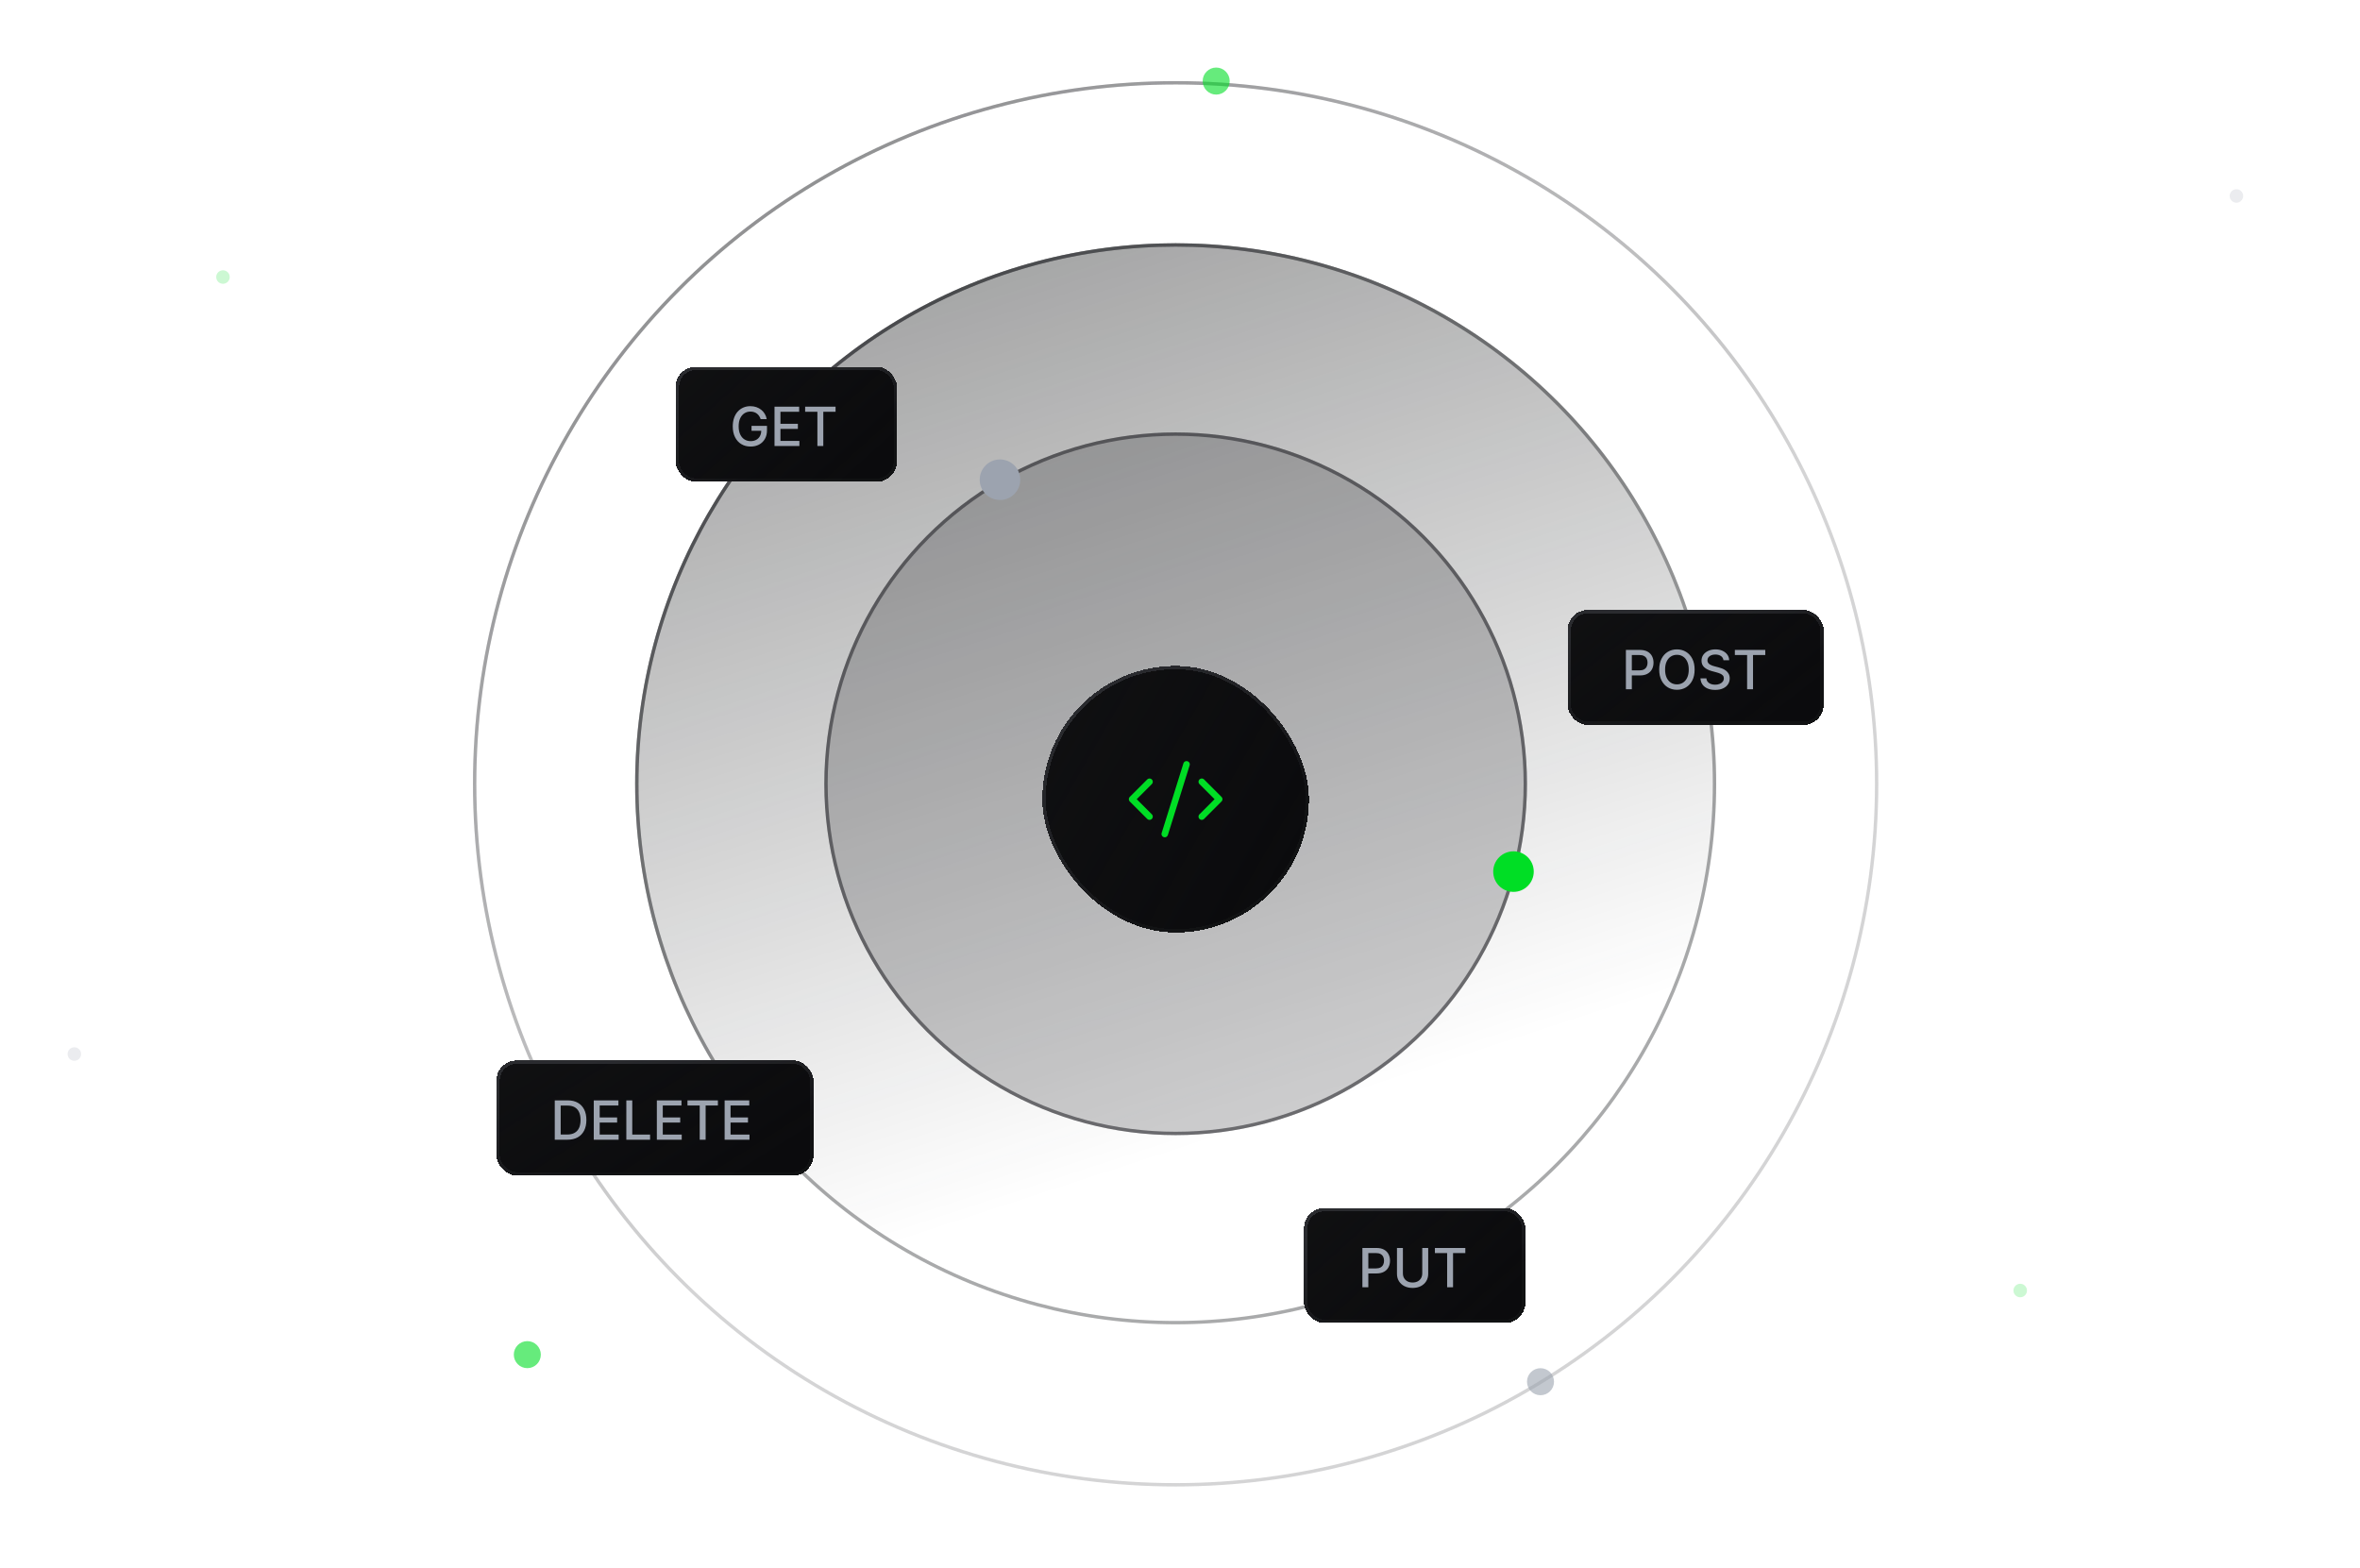
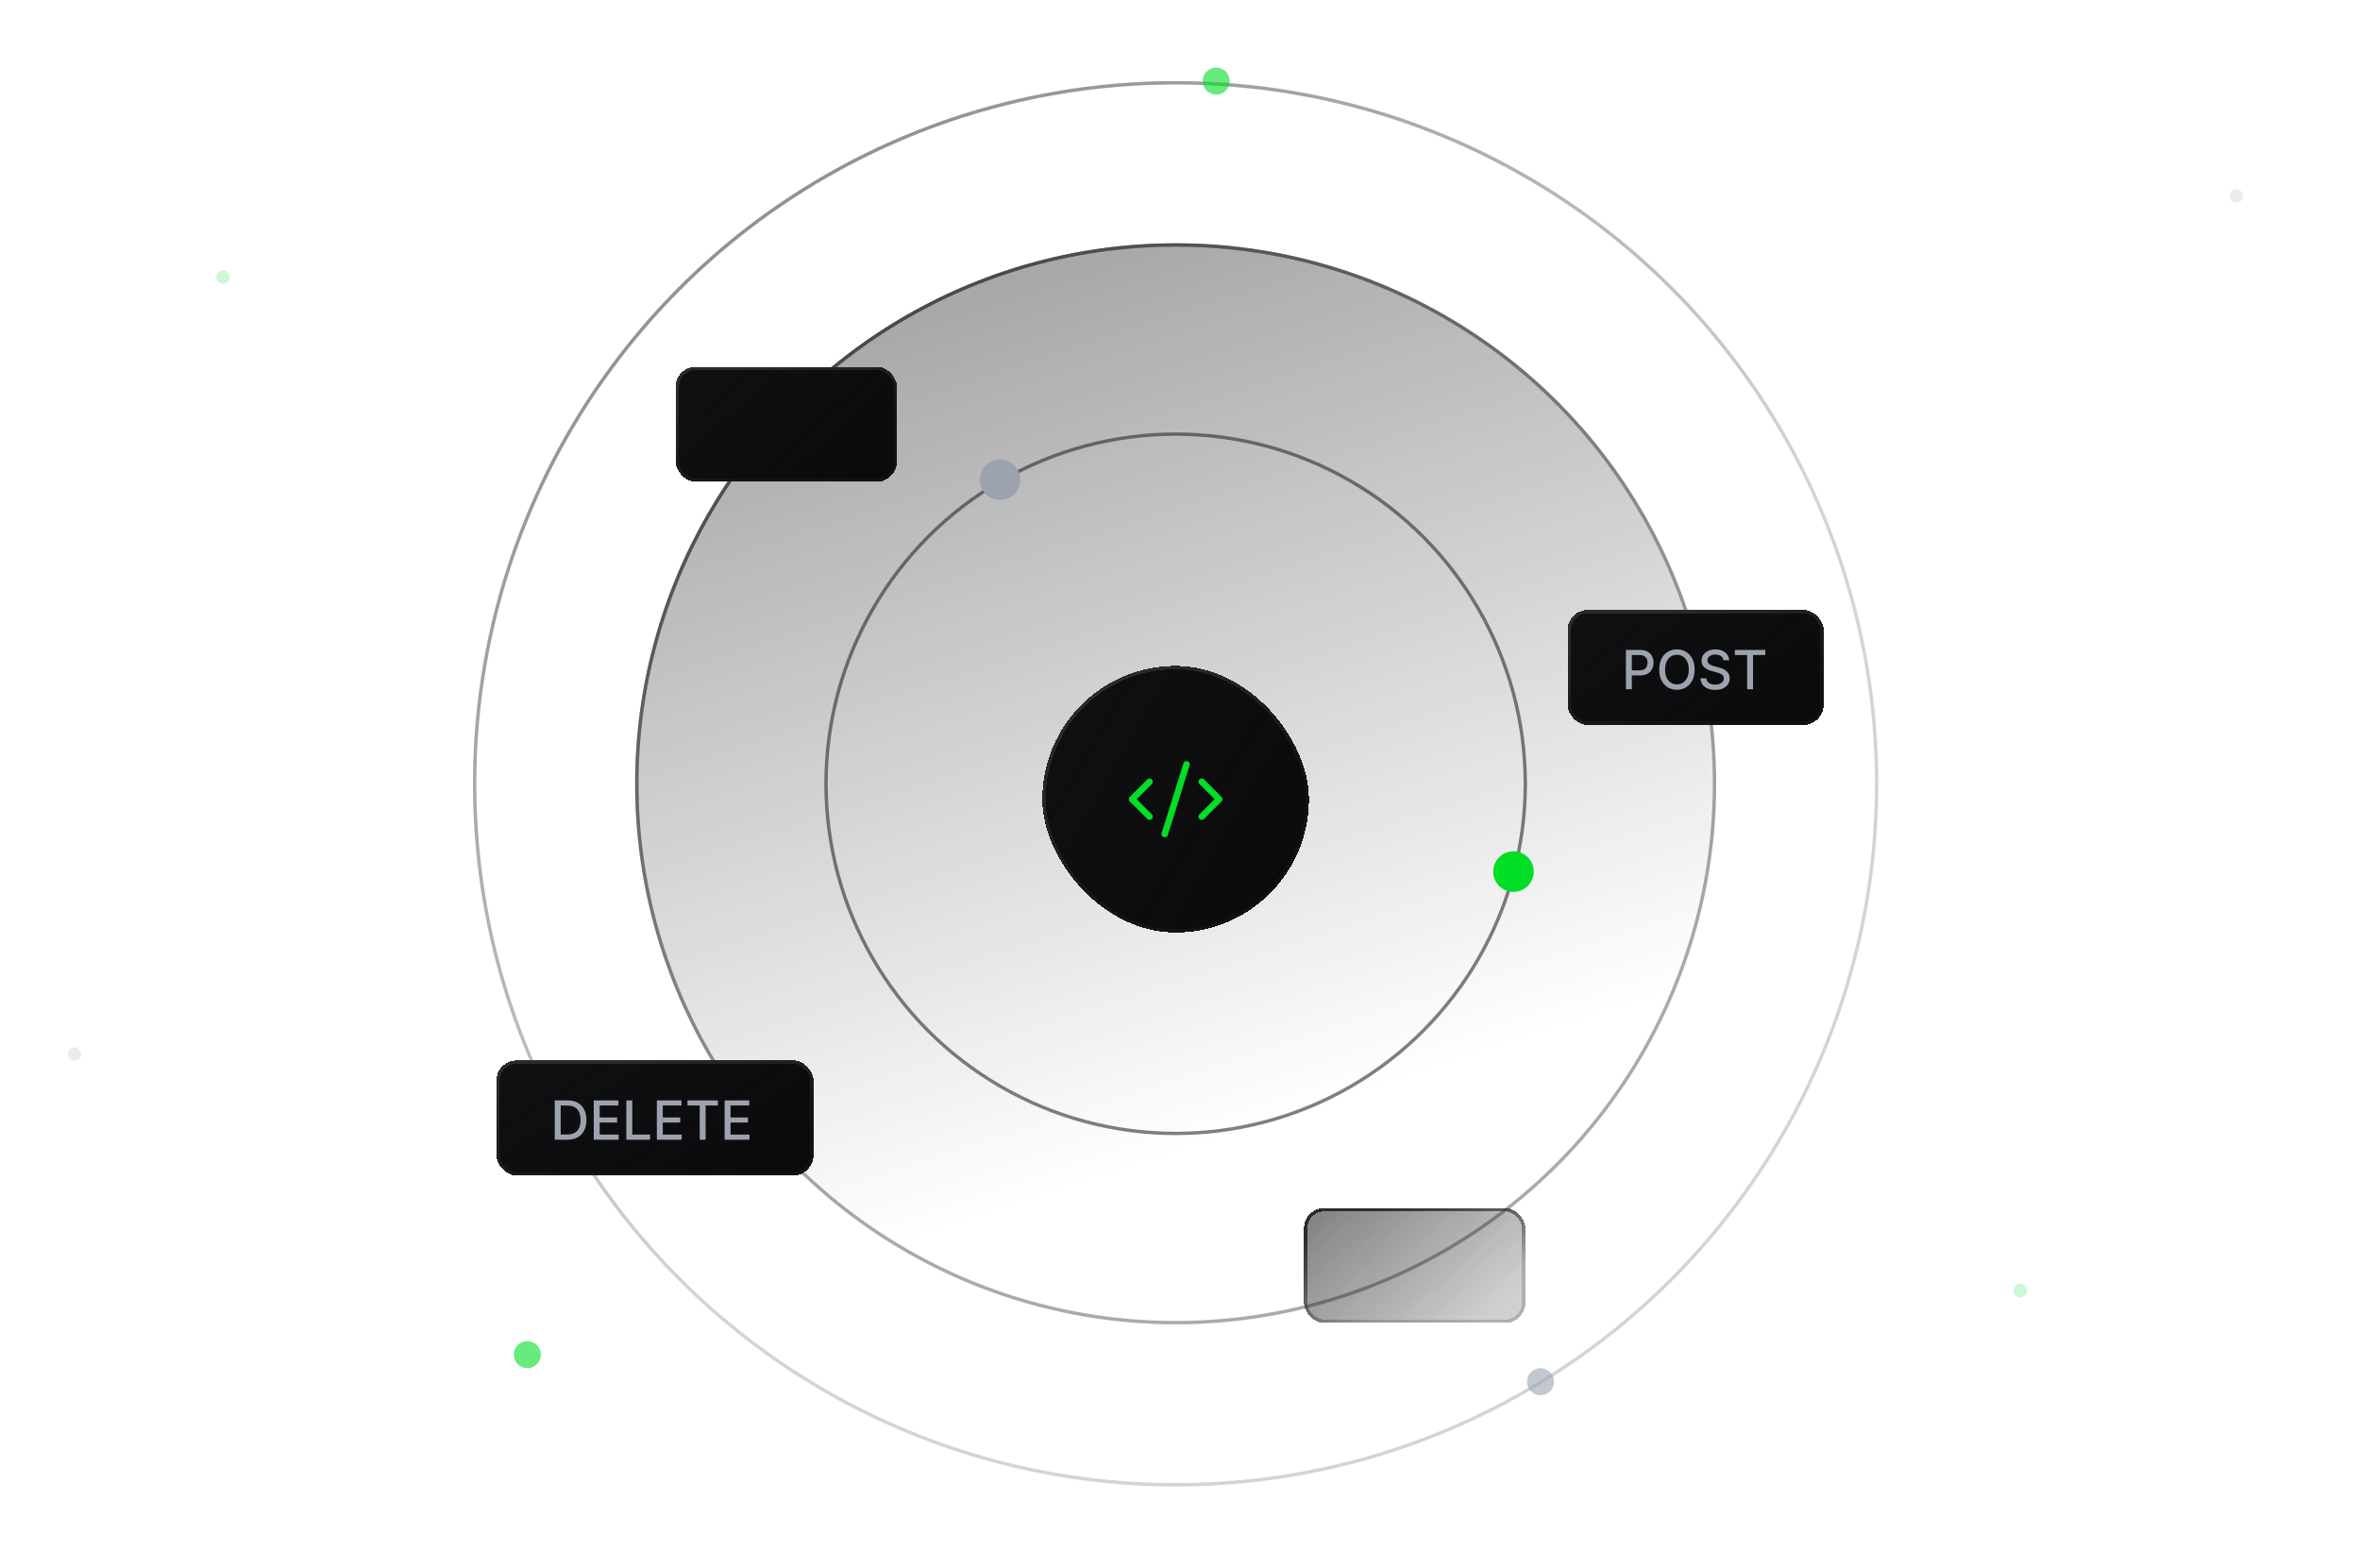
<svg xmlns="http://www.w3.org/2000/svg" width="271" height="180" viewBox="0 0 271 180" fill="none">
  <circle cx="135" cy="90.002" r="80.496" stroke="#2A2B2F" stroke-opacity="0.2" stroke-width="0.388" />
  <circle cx="135" cy="90.002" r="80.496" stroke="url(#paint0_linear_2829_18132)" stroke-opacity="0.4" stroke-width="0.388" />
  <circle cx="135.001" cy="90.003" r="62.069" fill="url(#paint1_linear_2829_18132)" fill-opacity="0.4" />
  <circle cx="135.001" cy="90.003" r="61.875" stroke="#2A2B2F" stroke-opacity="0.4" stroke-width="0.388" />
  <circle cx="135.001" cy="90.003" r="61.875" stroke="url(#paint2_linear_2829_18132)" stroke-opacity="0.6" stroke-width="0.388" />
-   <circle cx="135.001" cy="90.001" r="40.345" fill="#09090B" fill-opacity="0.2" />
  <circle cx="135.001" cy="90.001" r="40.151" stroke="#2A2B2F" stroke-opacity="0.6" stroke-width="0.388" />
  <circle opacity="0.2" cx="25.604" cy="31.811" r="0.776" fill="#00DE25" />
  <circle opacity="0.6" cx="139.655" cy="9.31" r="1.552" fill="#00DE25" />
  <circle opacity="0.6" cx="176.897" cy="158.661" r="1.552" fill="#9CA3AF" />
  <circle opacity="0.6" cx="60.552" cy="155.552" r="1.552" fill="#01DE25" />
  <circle cx="114.828" cy="55.085" r="2.328" fill="#9CA3AF" />
  <circle cx="173.794" cy="100.085" r="2.328" fill="#00DE25" />
  <circle opacity="0.2" cx="231.983" cy="148.19" r="0.776" fill="#00DE25" />
  <circle opacity="0.2" cx="256.811" cy="22.502" r="0.776" fill="#9CA3AF" />
  <circle opacity="0.2" cx="8.536" cy="121.034" r="0.776" fill="#9CA3AF" />
  <g filter="url(#filter0_d_2829_18132)">
    <rect x="180" y="68.273" width="29.414" height="13.207" rx="2.328" fill="#09090B" shape-rendering="crispEdges" />
    <rect x="180" y="68.273" width="29.414" height="13.207" rx="2.328" fill="#161718" fill-opacity="0.2" shape-rendering="crispEdges" />
    <rect x="180" y="68.273" width="29.414" height="13.207" rx="2.328" fill="url(#paint3_linear_2829_18132)" fill-opacity="0.4" shape-rendering="crispEdges" />
    <rect x="180.194" y="68.467" width="29.026" height="12.819" rx="2.134" stroke="url(#paint4_linear_2829_18132)" stroke-width="0.388" shape-rendering="crispEdges" />
    <path d="M186.703 77.375V72.861H188.312C188.663 72.861 188.954 72.925 189.185 73.053C189.416 73.18 189.588 73.355 189.703 73.577C189.817 73.798 189.875 74.046 189.875 74.322C189.875 74.6 189.817 74.85 189.701 75.072C189.586 75.292 189.413 75.467 189.18 75.596C188.95 75.724 188.66 75.788 188.31 75.788H187.203V75.21H188.248C188.47 75.21 188.65 75.172 188.788 75.096C188.926 75.018 189.028 74.912 189.092 74.778C189.157 74.645 189.189 74.493 189.189 74.322C189.189 74.152 189.157 74 189.092 73.868C189.028 73.736 188.925 73.632 188.786 73.557C188.648 73.483 188.466 73.445 188.239 73.445H187.384V77.375H186.703ZM194.594 75.118C194.594 75.6 194.506 76.014 194.33 76.361C194.154 76.706 193.912 76.972 193.605 77.159C193.299 77.344 192.952 77.437 192.562 77.437C192.171 77.437 191.822 77.344 191.515 77.159C191.21 76.972 190.969 76.706 190.792 76.359C190.616 76.012 190.528 75.599 190.528 75.118C190.528 74.636 190.616 74.222 190.792 73.877C190.969 73.53 191.21 73.264 191.515 73.079C191.822 72.892 192.171 72.799 192.562 72.799C192.952 72.799 193.299 72.892 193.605 73.079C193.912 73.264 194.154 73.53 194.33 73.877C194.506 74.222 194.594 74.636 194.594 75.118ZM193.92 75.118C193.92 74.751 193.86 74.441 193.741 74.19C193.624 73.937 193.462 73.746 193.256 73.617C193.052 73.486 192.821 73.421 192.562 73.421C192.302 73.421 192.07 73.486 191.866 73.617C191.661 73.746 191.5 73.937 191.381 74.19C191.263 74.441 191.204 74.751 191.204 75.118C191.204 75.485 191.263 75.795 191.381 76.048C191.5 76.299 191.661 76.49 191.866 76.621C192.07 76.751 192.302 76.815 192.562 76.815C192.821 76.815 193.052 76.751 193.256 76.621C193.462 76.49 193.624 76.299 193.741 76.048C193.86 75.795 193.92 75.485 193.92 75.118ZM197.906 74.047C197.882 73.838 197.785 73.676 197.615 73.562C197.444 73.446 197.23 73.388 196.971 73.388C196.786 73.388 196.626 73.417 196.491 73.476C196.355 73.533 196.25 73.612 196.175 73.714C196.102 73.814 196.065 73.928 196.065 74.055C196.065 74.163 196.09 74.255 196.14 74.333C196.191 74.411 196.258 74.477 196.341 74.529C196.424 74.581 196.514 74.624 196.61 74.659C196.705 74.693 196.797 74.721 196.885 74.743L197.326 74.858C197.47 74.893 197.618 74.941 197.769 75.001C197.92 75.061 198.061 75.141 198.19 75.239C198.319 75.338 198.424 75.46 198.503 75.605C198.584 75.751 198.624 75.925 198.624 76.127C198.624 76.383 198.558 76.61 198.426 76.808C198.295 77.007 198.105 77.163 197.855 77.278C197.607 77.393 197.306 77.45 196.953 77.45C196.615 77.45 196.323 77.396 196.076 77.289C195.829 77.182 195.636 77.03 195.496 76.833C195.357 76.634 195.28 76.399 195.265 76.127H195.948C195.962 76.291 196.014 76.427 196.107 76.535C196.201 76.642 196.321 76.723 196.466 76.775C196.613 76.827 196.774 76.853 196.949 76.853C197.141 76.853 197.313 76.823 197.463 76.762C197.614 76.701 197.733 76.615 197.82 76.507C197.906 76.396 197.95 76.268 197.95 76.121C197.95 75.987 197.911 75.878 197.835 75.792C197.76 75.707 197.658 75.637 197.529 75.581C197.401 75.525 197.256 75.476 197.094 75.433L196.561 75.288C196.2 75.189 195.913 75.044 195.701 74.853C195.491 74.662 195.386 74.41 195.386 74.095C195.386 73.835 195.457 73.608 195.598 73.414C195.739 73.22 195.93 73.07 196.171 72.962C196.412 72.853 196.684 72.799 196.986 72.799C197.292 72.799 197.562 72.853 197.795 72.96C198.03 73.067 198.216 73.215 198.351 73.403C198.486 73.59 198.557 73.804 198.562 74.047H197.906ZM199.215 73.447V72.861H202.709V73.447H201.301V77.375H200.622V73.447H199.215Z" fill="#9CA3AF" />
  </g>
  <g filter="url(#filter1_d_2829_18132)">
    <rect x="57" y="120" width="36.414" height="13.207" rx="2.328" fill="#09090B" shape-rendering="crispEdges" />
    <rect x="57" y="120" width="36.414" height="13.207" rx="2.328" fill="#161718" fill-opacity="0.2" shape-rendering="crispEdges" />
    <rect x="57" y="120" width="36.414" height="13.207" rx="2.328" fill="url(#paint5_linear_2829_18132)" fill-opacity="0.4" shape-rendering="crispEdges" />
    <rect x="57.194" y="120.194" width="36.026" height="12.819" rx="2.134" stroke="url(#paint6_linear_2829_18132)" stroke-width="0.388" shape-rendering="crispEdges" />
    <path d="M65.164 129.102H63.703V124.587H65.211C65.653 124.587 66.033 124.678 66.35 124.859C66.668 125.038 66.911 125.296 67.08 125.632C67.25 125.967 67.335 126.369 67.335 126.838C67.335 127.308 67.249 127.712 67.078 128.05C66.907 128.388 66.66 128.648 66.337 128.83C66.014 129.011 65.623 129.102 65.164 129.102ZM64.384 128.506H65.127C65.471 128.506 65.757 128.442 65.984 128.312C66.212 128.182 66.382 127.993 66.496 127.746C66.609 127.498 66.665 127.195 66.665 126.838C66.665 126.484 66.609 126.183 66.496 125.936C66.384 125.69 66.217 125.502 65.995 125.374C65.773 125.246 65.498 125.183 65.169 125.183H64.384V128.506ZM68.182 129.102V124.587H71.013V125.174H68.863V126.549H70.865V127.133H68.863V128.515H71.039V129.102H68.182ZM71.922 129.102V124.587H72.603V128.515H74.649V129.102H71.922ZM75.426 129.102V124.587H78.256V125.174H76.107V126.549H78.108V127.133H76.107V128.515H78.282V129.102H75.426ZM78.943 125.174V124.587H82.437V125.174H81.028V129.102H80.349V125.174H78.943ZM83.209 129.102V124.587H86.039V125.174H83.89V126.549H85.891V127.133H83.89V128.515H86.065V129.102H83.209Z" fill="#9CA3AF" />
  </g>
  <g filter="url(#filter2_d_2829_18132)">
    <rect x="77.586" y="40.344" width="25.414" height="13.207" rx="2.328" fill="#09090B" shape-rendering="crispEdges" />
    <rect x="77.586" y="40.344" width="25.414" height="13.207" rx="2.328" fill="#161718" fill-opacity="0.2" shape-rendering="crispEdges" />
    <rect x="77.586" y="40.344" width="25.414" height="13.207" rx="2.328" fill="url(#paint7_linear_2829_18132)" fill-opacity="0.4" shape-rendering="crispEdges" />
    <rect x="77.78" y="40.538" width="25.026" height="12.819" rx="2.134" stroke="url(#paint8_linear_2829_18132)" stroke-width="0.388" shape-rendering="crispEdges" />
-     <path d="M87.344 46.357C87.301 46.224 87.244 46.104 87.172 45.998C87.101 45.891 87.017 45.8 86.918 45.725C86.82 45.648 86.708 45.59 86.581 45.551C86.456 45.511 86.319 45.491 86.169 45.491C85.915 45.491 85.686 45.556 85.481 45.687C85.277 45.818 85.115 46.01 84.996 46.263C84.879 46.514 84.82 46.822 84.82 47.186C84.82 47.552 84.88 47.861 84.999 48.114C85.118 48.367 85.281 48.559 85.488 48.689C85.695 48.82 85.931 48.886 86.195 48.886C86.441 48.886 86.655 48.836 86.837 48.736C87.021 48.636 87.162 48.495 87.262 48.312C87.364 48.129 87.414 47.913 87.414 47.664L87.591 47.697H86.299V47.135H88.073V47.649C88.073 48.028 87.993 48.357 87.831 48.636C87.671 48.914 87.449 49.129 87.165 49.28C86.883 49.431 86.56 49.507 86.195 49.507C85.787 49.507 85.428 49.413 85.12 49.225C84.813 49.037 84.573 48.77 84.401 48.425C84.229 48.078 84.143 47.667 84.143 47.191C84.143 46.831 84.193 46.507 84.293 46.221C84.393 45.934 84.534 45.691 84.714 45.491C84.897 45.29 85.11 45.136 85.356 45.03C85.603 44.923 85.872 44.87 86.165 44.87C86.409 44.87 86.636 44.906 86.846 44.977C87.057 45.05 87.245 45.152 87.41 45.284C87.576 45.416 87.713 45.573 87.822 45.756C87.931 45.936 88.004 46.137 88.043 46.357H87.344ZM88.938 49.445V44.931H91.768V45.517H89.619V46.893H91.621V47.477H89.619V48.859H91.795V49.445H88.938ZM92.455 45.517V44.931H95.949V45.517H94.54V49.445H93.862V45.517H92.455Z" fill="#9CA3AF" />
  </g>
  <g filter="url(#filter3_d_2829_18132)">
-     <rect x="149.742" y="136.941" width="25.414" height="13.207" rx="2.328" fill="#09090B" shape-rendering="crispEdges" />
    <rect x="149.742" y="136.941" width="25.414" height="13.207" rx="2.328" fill="#161718" fill-opacity="0.2" shape-rendering="crispEdges" />
    <rect x="149.742" y="136.941" width="25.414" height="13.207" rx="2.328" fill="url(#paint9_linear_2829_18132)" fill-opacity="0.4" shape-rendering="crispEdges" />
    <rect x="149.936" y="137.135" width="25.026" height="12.819" rx="2.134" stroke="url(#paint10_linear_2829_18132)" stroke-width="0.388" shape-rendering="crispEdges" />
-     <path d="M156.445 146.047V141.533H158.054C158.405 141.533 158.696 141.597 158.927 141.725C159.158 141.852 159.33 142.027 159.445 142.249C159.56 142.47 159.617 142.718 159.617 142.994C159.617 143.272 159.559 143.522 159.443 143.744C159.328 143.964 159.155 144.139 158.923 144.268C158.692 144.396 158.402 144.46 158.052 144.46H156.945V143.882H157.99C158.212 143.882 158.392 143.844 158.53 143.768C158.668 143.69 158.77 143.584 158.834 143.45C158.899 143.317 158.931 143.165 158.931 142.994C158.931 142.824 158.899 142.672 158.834 142.54C158.77 142.408 158.668 142.304 158.528 142.229C158.39 142.154 158.208 142.117 157.981 142.117H157.126V146.047H156.445ZM163.318 141.533H164.002V144.502C164.002 144.818 163.927 145.098 163.779 145.342C163.631 145.584 163.422 145.775 163.153 145.915C162.884 146.053 162.569 146.122 162.207 146.122C161.847 146.122 161.533 146.053 161.264 145.915C160.995 145.775 160.786 145.584 160.638 145.342C160.49 145.098 160.415 144.818 160.415 144.502V141.533H161.096V144.447C161.096 144.651 161.141 144.832 161.231 144.991C161.322 145.15 161.451 145.275 161.617 145.366C161.783 145.455 161.98 145.5 162.207 145.5C162.437 145.5 162.634 145.455 162.8 145.366C162.968 145.275 163.096 145.15 163.184 144.991C163.273 144.832 163.318 144.651 163.318 144.447V141.533ZM164.769 142.119V141.533H168.263V142.119H166.854V146.047H166.175V142.119H164.769Z" fill="#9CA3AF" />
  </g>
  <g filter="url(#filter4_d_2829_18132)">
    <rect x="119.689" y="74.691" width="30.621" height="30.621" rx="15.31" fill="#09090B" shape-rendering="crispEdges" />
    <rect x="119.689" y="74.691" width="30.621" height="30.621" rx="15.31" fill="#161718" fill-opacity="0.2" shape-rendering="crispEdges" />
    <rect x="119.689" y="74.691" width="30.621" height="30.621" rx="15.31" fill="url(#paint11_linear_2829_18132)" fill-opacity="0.4" shape-rendering="crispEdges" />
    <rect x="119.883" y="74.885" width="30.233" height="30.233" rx="15.116" stroke="url(#paint12_linear_2829_18132)" stroke-width="0.388" shape-rendering="crispEdges" />
    <path d="M138 92L140 90L138 88M132 88L130 90L132 92M136.25 86L133.75 94" stroke="#00DE25" stroke-width="0.75" stroke-linecap="round" stroke-linejoin="round" />
  </g>
  <defs>
    <filter id="filter0_d_2829_18132" x="169.382" y="59.425" width="50.651" height="34.444" filterUnits="userSpaceOnUse" color-interpolation-filters="sRGB">
      <feFlood flood-opacity="0" result="BackgroundImageFix" />
      <feColorMatrix in="SourceAlpha" type="matrix" values="0 0 0 0 0 0 0 0 0 0 0 0 0 0 0 0 0 0 127 0" result="hardAlpha" />
      <feOffset dy="1.77" />
      <feGaussianBlur stdDeviation="5.309" />
      <feComposite in2="hardAlpha" operator="out" />
      <feColorMatrix type="matrix" values="0 0 0 0 0 0 0 0 0 0 0 0 0 0 0 0 0 0 0.16 0" />
      <feBlend mode="normal" in2="BackgroundImageFix" result="effect1_dropShadow_2829_18132" />
      <feBlend mode="normal" in="SourceGraphic" in2="effect1_dropShadow_2829_18132" result="shape" />
    </filter>
    <filter id="filter1_d_2829_18132" x="46.382" y="111.151" width="57.651" height="34.444" filterUnits="userSpaceOnUse" color-interpolation-filters="sRGB">
      <feFlood flood-opacity="0" result="BackgroundImageFix" />
      <feColorMatrix in="SourceAlpha" type="matrix" values="0 0 0 0 0 0 0 0 0 0 0 0 0 0 0 0 0 0 127 0" result="hardAlpha" />
      <feOffset dy="1.77" />
      <feGaussianBlur stdDeviation="5.309" />
      <feComposite in2="hardAlpha" operator="out" />
      <feColorMatrix type="matrix" values="0 0 0 0 0 0 0 0 0 0 0 0 0 0 0 0 0 0 0.16 0" />
      <feBlend mode="normal" in2="BackgroundImageFix" result="effect1_dropShadow_2829_18132" />
      <feBlend mode="normal" in="SourceGraphic" in2="effect1_dropShadow_2829_18132" result="shape" />
    </filter>
    <filter id="filter2_d_2829_18132" x="66.968" y="31.495" width="46.651" height="34.444" filterUnits="userSpaceOnUse" color-interpolation-filters="sRGB">
      <feFlood flood-opacity="0" result="BackgroundImageFix" />
      <feColorMatrix in="SourceAlpha" type="matrix" values="0 0 0 0 0 0 0 0 0 0 0 0 0 0 0 0 0 0 127 0" result="hardAlpha" />
      <feOffset dy="1.77" />
      <feGaussianBlur stdDeviation="5.309" />
      <feComposite in2="hardAlpha" operator="out" />
      <feColorMatrix type="matrix" values="0 0 0 0 0 0 0 0 0 0 0 0 0 0 0 0 0 0 0.16 0" />
      <feBlend mode="normal" in2="BackgroundImageFix" result="effect1_dropShadow_2829_18132" />
      <feBlend mode="normal" in="SourceGraphic" in2="effect1_dropShadow_2829_18132" result="shape" />
    </filter>
    <filter id="filter3_d_2829_18132" x="139.124" y="128.093" width="46.651" height="34.444" filterUnits="userSpaceOnUse" color-interpolation-filters="sRGB">
      <feFlood flood-opacity="0" result="BackgroundImageFix" />
      <feColorMatrix in="SourceAlpha" type="matrix" values="0 0 0 0 0 0 0 0 0 0 0 0 0 0 0 0 0 0 127 0" result="hardAlpha" />
      <feOffset dy="1.77" />
      <feGaussianBlur stdDeviation="5.309" />
      <feComposite in2="hardAlpha" operator="out" />
      <feColorMatrix type="matrix" values="0 0 0 0 0 0 0 0 0 0 0 0 0 0 0 0 0 0 0.16 0" />
      <feBlend mode="normal" in2="BackgroundImageFix" result="effect1_dropShadow_2829_18132" />
      <feBlend mode="normal" in="SourceGraphic" in2="effect1_dropShadow_2829_18132" result="shape" />
    </filter>
    <filter id="filter4_d_2829_18132" x="109.071" y="65.843" width="51.858" height="51.858" filterUnits="userSpaceOnUse" color-interpolation-filters="sRGB">
      <feFlood flood-opacity="0" result="BackgroundImageFix" />
      <feColorMatrix in="SourceAlpha" type="matrix" values="0 0 0 0 0 0 0 0 0 0 0 0 0 0 0 0 0 0 127 0" result="hardAlpha" />
      <feOffset dy="1.77" />
      <feGaussianBlur stdDeviation="5.309" />
      <feComposite in2="hardAlpha" operator="out" />
      <feColorMatrix type="matrix" values="0 0 0 0 0 0 0 0 0 0 0 0 0 0 0 0 0 0 0.16 0" />
      <feBlend mode="normal" in2="BackgroundImageFix" result="effect1_dropShadow_2829_18132" />
      <feBlend mode="normal" in="SourceGraphic" in2="effect1_dropShadow_2829_18132" result="shape" />
    </filter>
    <linearGradient id="paint0_linear_2829_18132" x1="106.182" y1="9.312" x2="193.424" y2="127.604" gradientUnits="userSpaceOnUse">
      <stop stop-color="#2A2B2F" />
      <stop offset="0.652" stop-color="#2A2B2F" stop-opacity="0" />
    </linearGradient>
    <linearGradient id="paint1_linear_2829_18132" x1="107.763" y1="27.934" x2="147.065" y2="148.126" gradientUnits="userSpaceOnUse">
      <stop stop-color="#161718" />
      <stop offset="0.853" stop-color="#161718" stop-opacity="0" />
    </linearGradient>
    <linearGradient id="paint2_linear_2829_18132" x1="112.833" y1="27.934" x2="179.942" y2="118.927" gradientUnits="userSpaceOnUse">
      <stop stop-color="#2A2B2F" />
      <stop offset="0.652" stop-color="#2A2B2F" stop-opacity="0" />
    </linearGradient>
    <linearGradient id="paint3_linear_2829_18132" x1="183.487" y1="68.273" x2="197.533" y2="86.294" gradientUnits="userSpaceOnUse">
      <stop stop-color="#161718" />
      <stop offset="1" stop-color="#161718" stop-opacity="0" />
    </linearGradient>
    <linearGradient id="paint4_linear_2829_18132" x1="189.454" y1="68.273" x2="193.915" y2="81.743" gradientUnits="userSpaceOnUse">
      <stop stop-color="#2A2B2F" />
      <stop offset="0.861" stop-color="#2A2B2F" stop-opacity="0.2" />
    </linearGradient>
    <linearGradient id="paint5_linear_2829_18132" x1="61.316" y1="120" x2="74.378" y2="140.745" gradientUnits="userSpaceOnUse">
      <stop stop-color="#161718" />
      <stop offset="1" stop-color="#161718" stop-opacity="0" />
    </linearGradient>
    <linearGradient id="paint6_linear_2829_18132" x1="68.704" y1="120" x2="72.435" y2="133.948" gradientUnits="userSpaceOnUse">
      <stop stop-color="#2A2B2F" />
      <stop offset="0.861" stop-color="#2A2B2F" stop-opacity="0.2" />
    </linearGradient>
    <linearGradient id="paint7_linear_2829_18132" x1="80.598" y1="40.344" x2="95.006" y2="56.315" gradientUnits="userSpaceOnUse">
      <stop stop-color="#161718" />
      <stop offset="1" stop-color="#161718" stop-opacity="0" />
    </linearGradient>
    <linearGradient id="paint8_linear_2829_18132" x1="85.755" y1="40.344" x2="90.749" y2="53.376" gradientUnits="userSpaceOnUse">
      <stop stop-color="#2A2B2F" />
      <stop offset="0.861" stop-color="#2A2B2F" stop-opacity="0.2" />
    </linearGradient>
    <linearGradient id="paint9_linear_2829_18132" x1="152.755" y1="136.941" x2="167.163" y2="152.912" gradientUnits="userSpaceOnUse">
      <stop stop-color="#161718" />
      <stop offset="1" stop-color="#161718" stop-opacity="0" />
    </linearGradient>
    <linearGradient id="paint10_linear_2829_18132" x1="157.911" y1="136.941" x2="162.906" y2="149.973" gradientUnits="userSpaceOnUse">
      <stop stop-color="#2A2B2F" />
      <stop offset="0.861" stop-color="#2A2B2F" stop-opacity="0.2" />
    </linearGradient>
    <linearGradient id="paint11_linear_2829_18132" x1="123.319" y1="74.691" x2="152.37" y2="91.426" gradientUnits="userSpaceOnUse">
      <stop stop-color="#161718" />
      <stop offset="1" stop-color="#161718" stop-opacity="0" />
    </linearGradient>
    <linearGradient id="paint12_linear_2829_18132" x1="129.532" y1="74.691" x2="146.085" y2="97.136" gradientUnits="userSpaceOnUse">
      <stop stop-color="#2A2B2F" />
      <stop offset="0.861" stop-color="#2A2B2F" stop-opacity="0.2" />
    </linearGradient>
  </defs>
</svg>